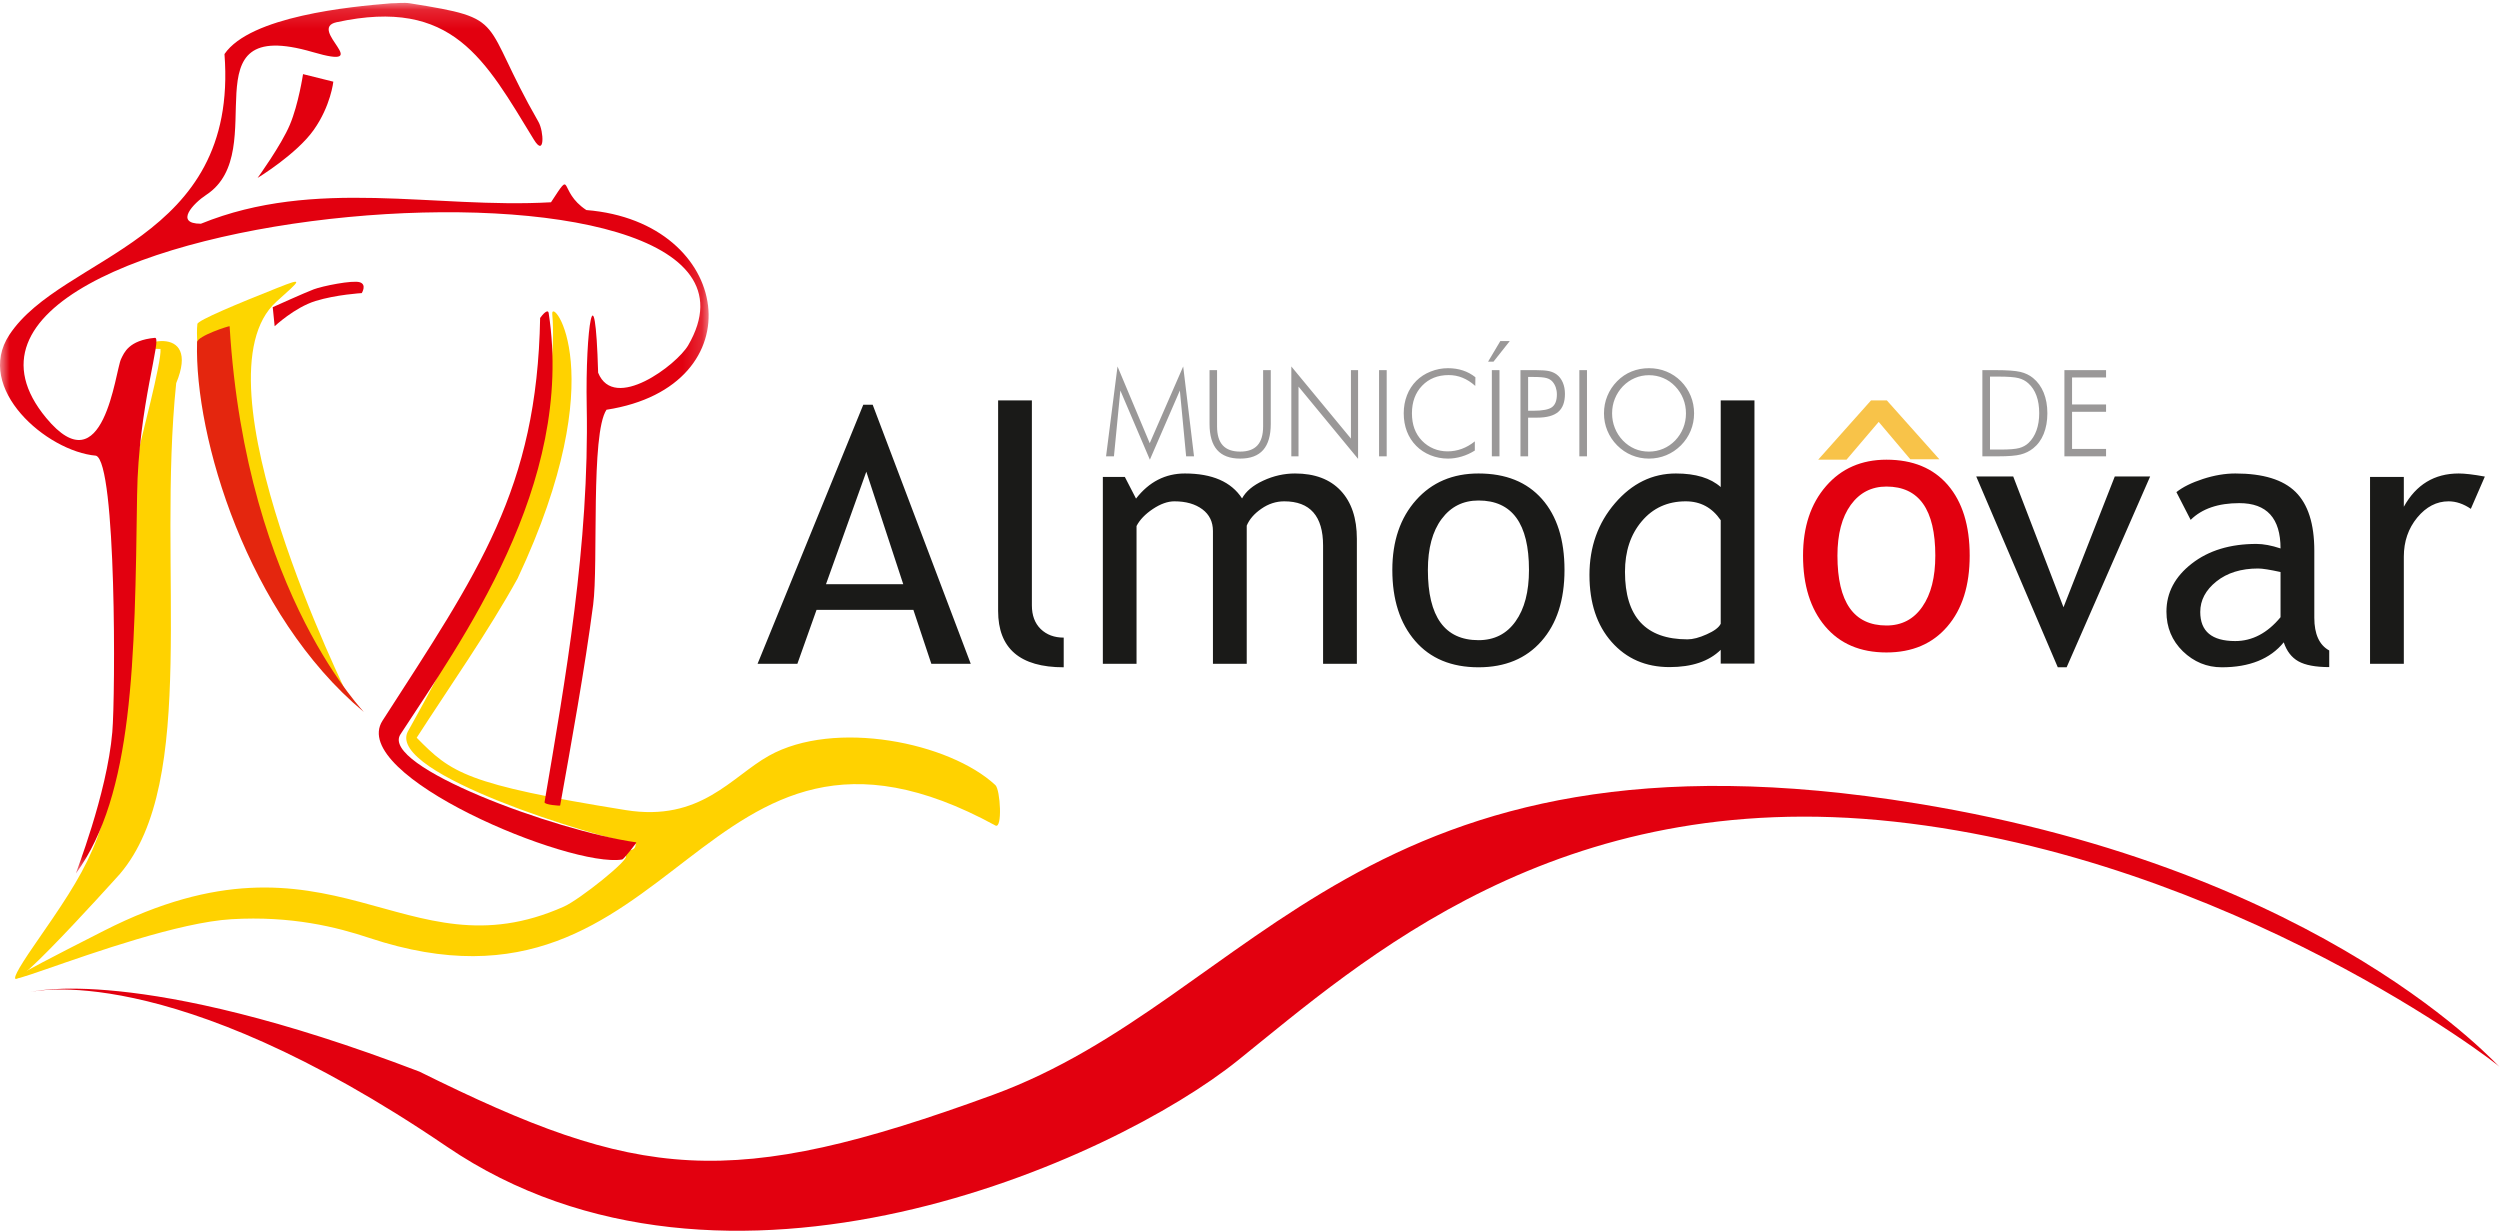
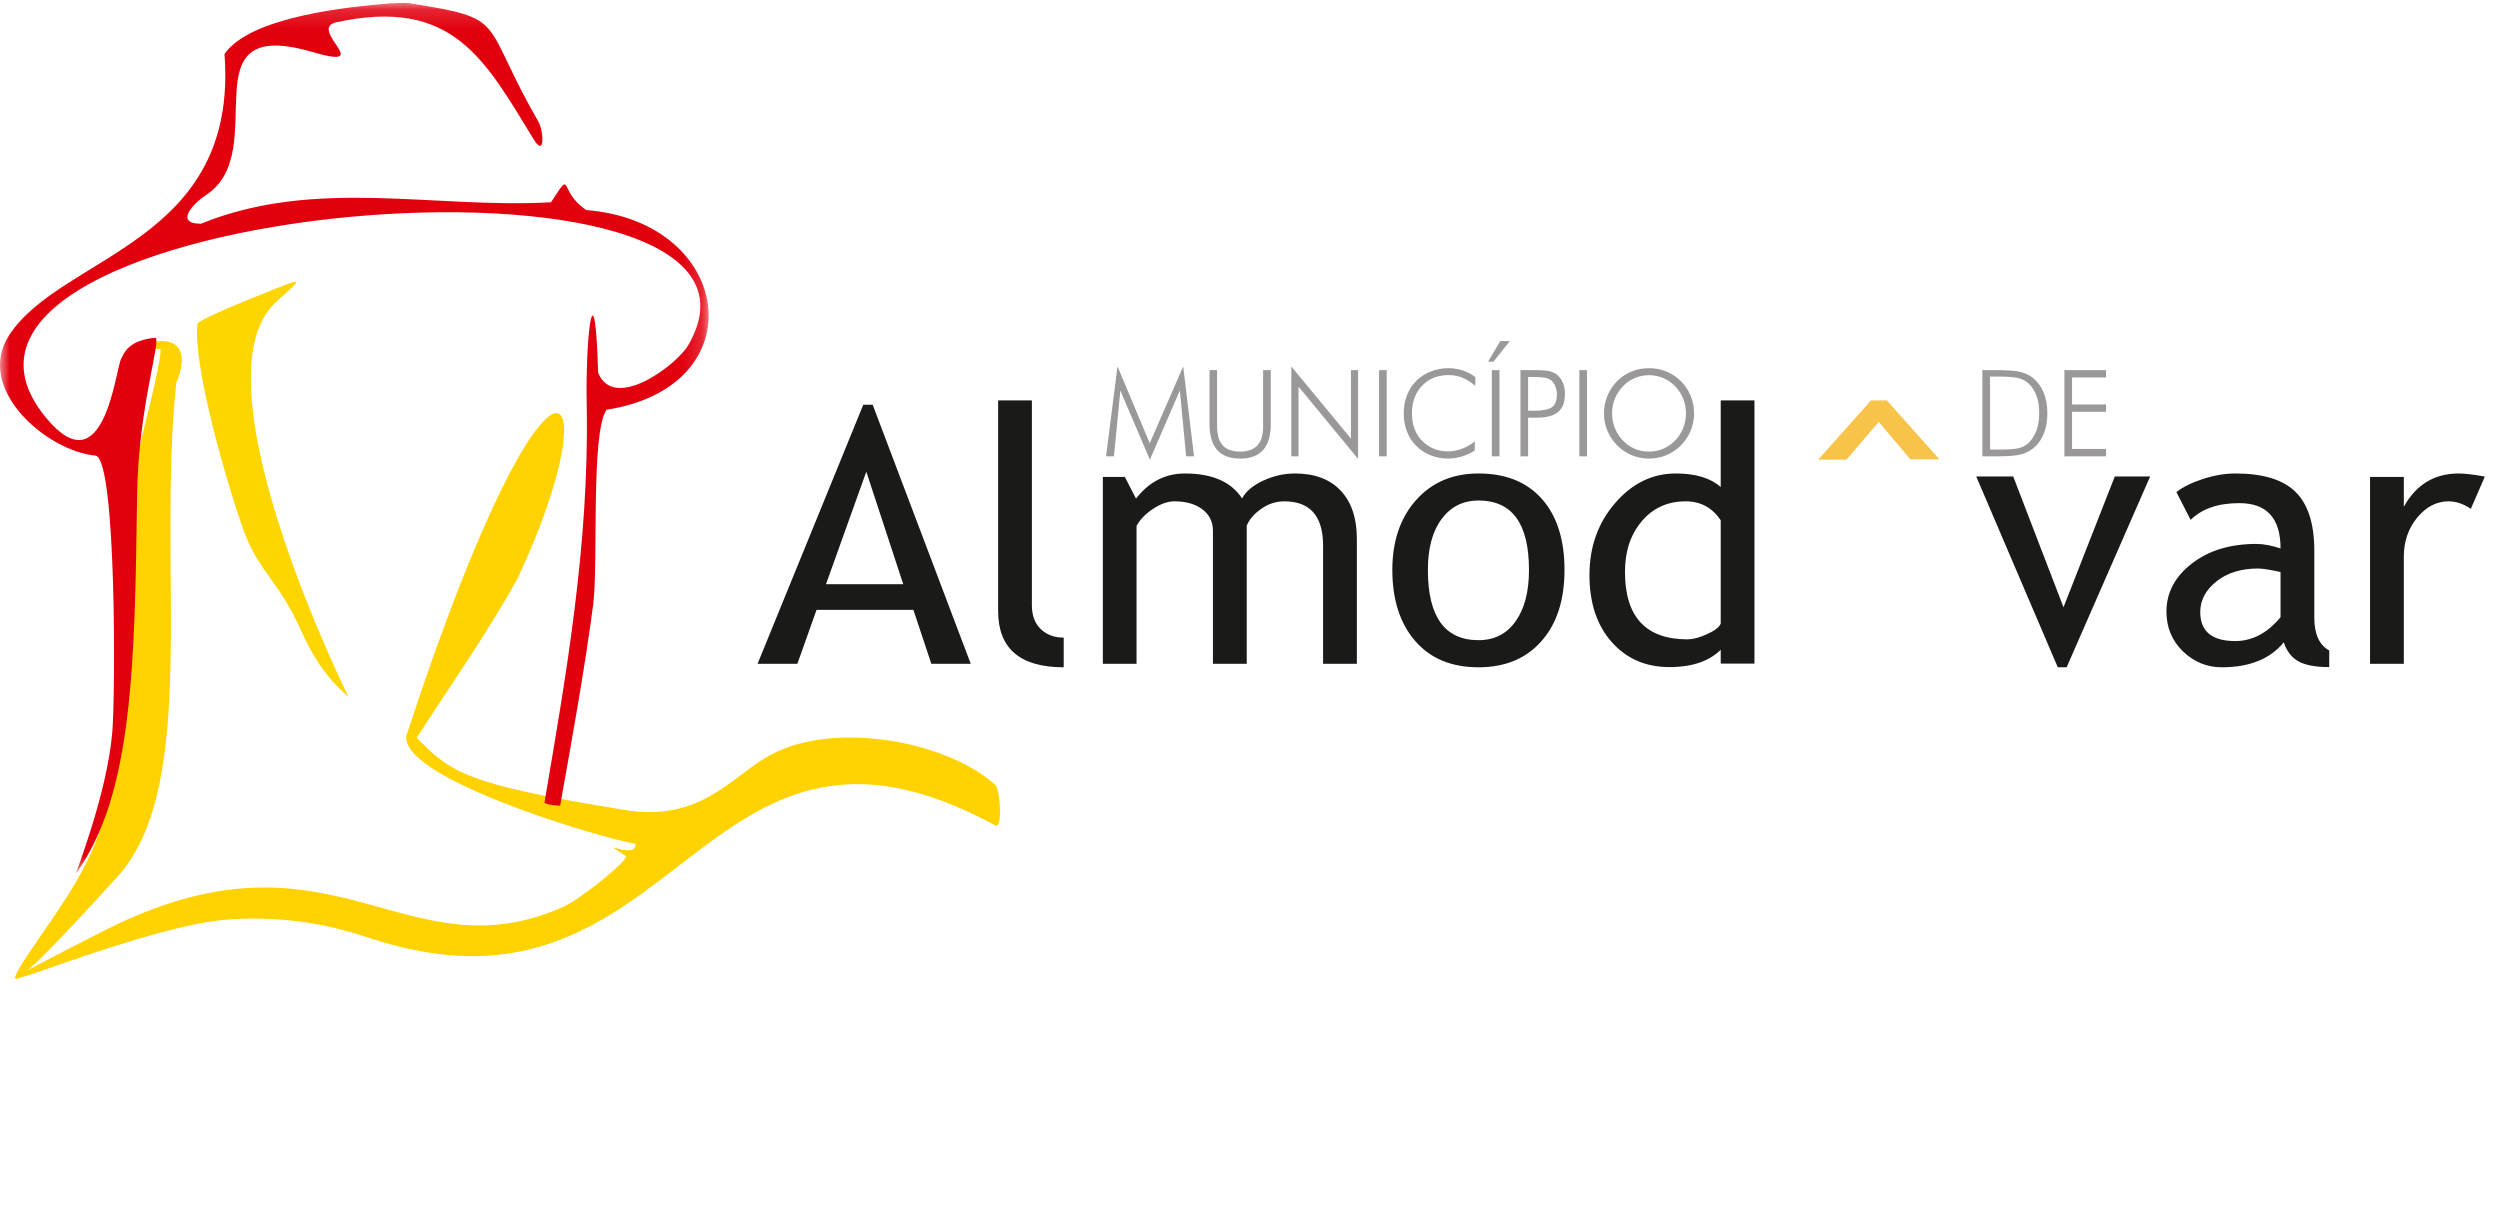
<svg xmlns="http://www.w3.org/2000/svg" xmlns:xlink="http://www.w3.org/1999/xlink" width="130" height="64" viewBox="0 0 130 64">
  <defs>
    <polygon id="logo-a" points="0 .149 36.849 .149 36.849 45.418 0 45.418" />
  </defs>
  <g fill="none" fill-rule="evenodd">
-     <path fill="#FFD200" d="M21.668,38.361 C23.457,40.185 24.217,40.787 32.537,42.125 C36.429,42.751 38.035,40.389 39.982,39.3 C43.398,37.387 49.377,38.605 51.761,40.826 C52.019,41.067 52.135,43.131 51.761,42.926 C36.216,34.439 35.406,54.167 19.195,48.769 C17.518,48.21 15.162,47.615 12.034,47.799 C6.632,48.119 -5.996,54.192 5.41,48.396 C17.327,42.342 20.966,50.868 29.325,47.142 C30.133,46.784 32.784,44.67 32.537,44.511 C30.87,43.44 33.056,44.798 33.056,43.881 C31.039,43.539 20.13,40.256 21.197,38.058 C21.431,37.576 29.403,24.069 28.717,16.33 C28.634,15.377 31.97,19.325 26.917,30.075 C25.38,32.86 23.399,35.676 21.668,38.361" />
+     <path fill="#FFD200" d="M21.668,38.361 C23.457,40.185 24.217,40.787 32.537,42.125 C36.429,42.751 38.035,40.389 39.982,39.3 C43.398,37.387 49.377,38.605 51.761,40.826 C52.019,41.067 52.135,43.131 51.761,42.926 C36.216,34.439 35.406,54.167 19.195,48.769 C17.518,48.21 15.162,47.615 12.034,47.799 C6.632,48.119 -5.996,54.192 5.41,48.396 C17.327,42.342 20.966,50.868 29.325,47.142 C30.133,46.784 32.784,44.67 32.537,44.511 C30.87,43.44 33.056,44.798 33.056,43.881 C31.039,43.539 20.13,40.256 21.197,38.058 C28.634,15.377 31.97,19.325 26.917,30.075 C25.38,32.86 23.399,35.676 21.668,38.361" />
    <path fill="#FFD200" d="M6.151,38.042 C6.293,36.496 6.134,29.215 7.169,23.618 C7.279,23.022 8.423,18.777 8.345,18.146 C7.189,18.146 7.089,17.859 6.61,18.777 C6.949,17.629 10.477,16.769 9.162,19.925 C8.165,29.567 10.35,40.627 6.232,45.448 C6.182,45.506 -1.999,54.618 1.789,49.139 C4.526,45.179 5.643,43.604 6.151,38.042" />
    <mask id="logo-b" fill="#fff">
      <use xlink:href="#logo-a" />
    </mask>
    <path fill="#E2000F" d="M5.84,38.067 C6.003,36.199 6.059,24.043 4.992,23.696 C2.421,23.469 -1.346,20.201 0.484,17.415 C3.234,13.231 12.423,12.637 11.673,2.811 C13.017,0.847 18.195,0.345 20.33,0.172 C20.646,0.172 20.986,0.12 21.318,0.172 C26.498,0.998 24.916,0.965 28,6.337 C28.284,6.831 28.338,8.202 27.762,7.261 C25.22,3.107 23.557,-0.157 17.504,1.155 C15.93,1.496 19.6,3.685 16.258,2.707 C9.582,0.754 14.206,7.852 10.724,10.133 C10.065,10.564 9.043,11.634 10.447,11.634 C16.416,9.208 22.584,10.864 28.652,10.518 C29.837,8.707 28.988,9.939 30.49,10.923 C38.139,11.538 39.366,20.092 31.538,21.307 C30.707,22.54 31.121,29.335 30.845,31.44 C30.407,34.79 29.71,38.632 29.128,41.888 C29.125,41.911 28.293,41.848 28.316,41.714 C29.396,35.341 30.649,28.337 30.509,21.114 C30.432,17.102 30.944,13.774 31.103,19.38 C31.933,21.441 35.2,18.965 35.787,17.954 C42.505,6.385 -6.928,10.481 2.403,21.734 C5.407,25.356 5.99,19.294 6.296,18.667 C6.456,18.34 6.694,17.695 8.056,17.567 C8.452,17.53 7.194,21.077 7.129,25.733 C7.009,34.378 6.935,41.315 3.951,45.416 C3.89,45.501 5.562,41.328 5.84,38.067" mask="url(#logo-b)" />
-     <path fill="#E2000F" d="M28.532,16.284 C29.901,25.242 23.943,33.38 20.822,38.187 C19.755,39.832 28.824,43.196 33.09,43.803 C33.12,43.807 32.437,44.679 32.358,44.693 C29.659,45.149 18.063,40.314 19.891,37.475 C24.88,29.726 27.925,25.445 28.087,16.534 C28.208,16.36 28.494,16.034 28.532,16.284" />
    <path fill="#FDD600" d="M15.605,32.681 C14.502,30.228 13.414,29.67 12.66,27.563 C11.827,25.236 10.028,19.075 10.264,16.847 C10.285,16.656 12.339,15.798 14.443,14.963 C15.819,14.417 15.65,14.545 14.377,15.684 C9.905,19.691 18.132,36.251 18.121,36.241 C16.873,35.141 16.252,34.115 15.605,32.681" />
-     <path fill="#E4260E" d="M18.897,37.004 C12.863,31.967 10.104,22.717 10.248,17.797 C10.257,17.47 11.937,16.931 11.94,16.965 C12.795,31.098 19.222,37.274 18.897,37.004" />
-     <path fill="#E2000F" d="M13.394 9.253C13.394 9.253 14.629 7.547 15.074 6.484 15.522 5.422 15.758 3.855 15.758 3.855L17.333 4.247C17.333 4.247 17.202 5.505 16.309 6.763 15.416 8.023 13.394 9.253 13.394 9.253M1.576 51.587C1.576 51.587 8.734 49.762 23.231 59.621 37.727 69.479 57.906 60.339 64.37 55.14 70.836 49.942 80.945 40.81 98.495 42.725 116.045 44.639 130 55.408 130 55.498 130 55.588 121.083 45.281 99.686 41.782 70.83 37.061 65.351 51.915 51.637 56.932 37.923 61.95 33.221 61.385 21.815 55.726 7.111 50.1 1.576 51.587 1.576 51.587M14.182 15.973L14.282 16.964C14.282 16.964 15.321 15.989 16.403 15.653 17.485 15.318 18.812 15.241 18.812 15.241 18.812 15.241 19.087 14.799 18.712 14.678 18.336 14.556 16.764 14.875 16.317 15.044 15.87 15.211 14.182 15.973 14.182 15.973" />
    <path fill="#1A1A18" d="M48.429,34.516 L47.496,31.713 L42.46,31.713 L41.464,34.516 L39.394,34.516 L44.891,21.045 L45.379,21.045 L50.478,34.516 L48.429,34.516 Z M45.048,24.528 L42.951,30.379 L46.969,30.379 L45.048,24.528 Z M51.902,31.767 L51.902,20.819 L53.658,20.819 L53.658,31.479 C53.658,31.998 53.809,32.407 54.115,32.708 C54.422,33.005 54.818,33.156 55.313,33.156 L55.313,34.699 C53.039,34.699 51.902,33.72 51.902,31.767 Z M68.8,34.516 L68.8,28.368 C68.8,26.838 68.125,26.069 66.779,26.069 C66.354,26.069 65.956,26.2 65.588,26.457 C65.217,26.714 64.966,27.005 64.83,27.333 L64.83,34.516 L63.073,34.516 L63.073,27.612 C63.073,27.135 62.89,26.76 62.526,26.485 C62.156,26.209 61.673,26.069 61.068,26.069 C60.718,26.069 60.343,26.204 59.946,26.469 C59.548,26.736 59.268,27.029 59.1,27.352 L59.1,34.516 L57.348,34.516 L57.348,24.801 L58.492,24.801 L59.073,25.927 C59.751,25.054 60.599,24.621 61.614,24.621 C63.029,24.621 64.024,25.051 64.587,25.918 C64.785,25.55 65.153,25.24 65.688,24.993 C66.224,24.744 66.776,24.621 67.341,24.621 C68.365,24.621 69.157,24.919 69.715,25.512 C70.277,26.11 70.557,26.946 70.557,28.02 L70.557,34.516 L68.8,34.516 Z M72.401,29.636 C72.401,28.135 72.815,26.924 73.638,26.002 C74.458,25.082 75.542,24.621 76.884,24.621 C78.302,24.621 79.399,25.064 80.183,25.949 C80.963,26.835 81.354,28.063 81.354,29.636 C81.354,31.203 80.954,32.437 80.153,33.342 C79.356,34.247 78.264,34.699 76.884,34.699 C75.474,34.699 74.372,34.24 73.585,33.326 C72.797,32.413 72.401,31.184 72.401,29.636 Z M74.25,29.636 C74.25,32.073 75.13,33.289 76.884,33.289 C77.703,33.289 78.347,32.964 78.81,32.31 C79.276,31.658 79.507,30.766 79.507,29.636 C79.507,27.228 78.633,26.026 76.884,26.026 C76.081,26.026 75.444,26.345 74.966,26.986 C74.488,27.627 74.25,28.513 74.25,29.636 Z M89.477,34.507 L89.477,33.791 C88.866,34.389 87.98,34.689 86.817,34.689 C85.577,34.689 84.574,34.252 83.805,33.382 C83.036,32.512 82.652,31.352 82.652,29.899 C82.652,28.441 83.093,27.197 83.981,26.166 C84.867,25.135 85.924,24.621 87.147,24.621 C88.174,24.621 88.949,24.857 89.477,25.327 L89.477,20.819 L91.232,20.819 L91.232,34.507 L89.477,34.507 Z M89.477,27.051 C89.033,26.398 88.428,26.069 87.659,26.069 C86.715,26.069 85.953,26.416 85.373,27.104 C84.788,27.794 84.499,28.67 84.499,29.735 C84.499,32.077 85.58,33.246 87.75,33.246 C88.028,33.246 88.358,33.16 88.746,32.986 C89.133,32.816 89.38,32.633 89.477,32.437 L89.477,27.051 Z M107.465,34.699 L107.005,34.699 L102.764,24.776 L104.687,24.776 L107.302,31.578 L109.969,24.776 L111.808,24.776 L107.465,34.699 Z M118.755,33.401 C118.052,34.264 116.975,34.699 115.533,34.699 C114.753,34.699 114.082,34.419 113.51,33.868 C112.943,33.315 112.655,32.626 112.655,31.804 C112.655,30.82 113.097,29.987 113.975,29.305 C114.852,28.624 115.97,28.284 117.333,28.284 C117.702,28.284 118.121,28.364 118.588,28.519 C118.588,26.949 117.875,26.163 116.445,26.163 C115.349,26.163 114.504,26.45 113.914,27.033 L113.173,25.59 C113.507,25.324 113.968,25.098 114.554,24.906 C115.145,24.714 115.706,24.621 116.241,24.621 C117.677,24.621 118.72,24.94 119.37,25.581 C120.019,26.222 120.344,27.24 120.344,28.639 L120.344,32.122 C120.344,32.973 120.603,33.543 121.12,33.825 L121.12,34.689 C120.404,34.689 119.872,34.587 119.518,34.389 C119.162,34.191 118.909,33.859 118.755,33.401 Z M118.588,29.745 C118.032,29.624 117.645,29.562 117.424,29.562 C116.537,29.562 115.812,29.788 115.254,30.234 C114.693,30.682 114.413,31.212 114.413,31.822 C114.413,32.832 115.018,33.335 116.232,33.335 C117.117,33.335 117.904,32.921 118.588,32.095 L118.588,29.745 Z M128.483,26.46 C128.102,26.2 127.714,26.069 127.326,26.069 C126.705,26.069 126.162,26.351 125.695,26.915 C125.233,27.479 124.999,28.153 124.999,28.945 L124.999,34.516 L123.242,34.516 L123.242,24.801 L124.999,24.801 L124.999,26.351 C125.639,25.197 126.592,24.621 127.853,24.621 C128.167,24.621 128.622,24.673 129.212,24.782 L128.483,26.46 Z" />
-     <path fill="#E2000F" d="M93.758,28.892 C93.758,27.398 94.158,26.194 94.955,25.277 C95.748,24.362 96.798,23.904 98.096,23.904 C99.47,23.904 100.531,24.344 101.29,25.224 C102.046,26.105 102.424,27.327 102.424,28.892 C102.424,30.45 102.036,31.678 101.261,32.578 C100.489,33.478 99.432,33.928 98.096,33.928 C96.731,33.928 95.666,33.471 94.903,32.563 C94.139,31.654 93.758,30.432 93.758,28.892 M95.547,28.892 C95.547,31.315 96.397,32.526 98.096,32.526 C98.889,32.526 99.512,32.202 99.96,31.552 C100.413,30.903 100.636,30.016 100.636,28.892 C100.636,26.497 99.79,25.301 98.096,25.301 C97.32,25.301 96.703,25.618 96.239,26.256 C95.779,26.893 95.547,27.775 95.547,28.892" />
    <path fill="#9A9898" d="M59.793,23.904 L58.258,20.306 L57.925,23.729 L57.515,23.729 L58.111,19.056 L59.786,23.047 L61.526,19.056 L62.089,23.729 L61.679,23.729 L61.353,20.306 L59.793,23.904 Z M62.896,19.247 L63.287,19.247 L63.287,22.173 C63.287,22.616 63.387,22.946 63.585,23.16 C63.782,23.375 64.083,23.483 64.489,23.483 C64.891,23.483 65.19,23.375 65.386,23.16 C65.583,22.946 65.682,22.616 65.682,22.173 L65.682,19.247 L66.08,19.247 L66.08,22.042 C66.08,22.646 65.948,23.1 65.685,23.399 C65.423,23.698 65.024,23.847 64.489,23.847 C63.954,23.847 63.555,23.698 63.292,23.399 C63.028,23.1 62.896,22.646 62.896,22.042 L62.896,19.247 Z M67.149,23.729 L67.149,19.056 L70.249,22.807 L70.249,19.247 L70.62,19.247 L70.62,23.861 L67.523,20.104 L67.523,23.729 L67.149,23.729 Z M71.711,23.729 L72.108,23.729 L72.108,19.247 L71.711,19.247 L71.711,23.729 Z M76.714,20.068 C76.498,19.874 76.276,19.734 76.049,19.642 C75.821,19.549 75.582,19.504 75.331,19.504 C74.765,19.504 74.306,19.688 73.952,20.055 C73.598,20.422 73.421,20.902 73.421,21.49 C73.421,21.788 73.464,22.053 73.55,22.289 C73.638,22.527 73.77,22.737 73.947,22.921 C74.122,23.1 74.324,23.236 74.55,23.331 C74.776,23.424 75.017,23.471 75.277,23.471 C75.528,23.471 75.773,23.428 76.012,23.34 C76.252,23.252 76.477,23.123 76.691,22.951 L76.691,23.428 C76.475,23.564 76.249,23.668 76.009,23.739 C75.768,23.812 75.53,23.847 75.296,23.847 C74.977,23.847 74.675,23.789 74.386,23.673 C74.097,23.557 73.849,23.393 73.642,23.183 C73.428,22.967 73.268,22.716 73.158,22.431 C73.049,22.144 72.994,21.83 72.994,21.49 C72.994,21.156 73.05,20.843 73.163,20.554 C73.275,20.264 73.438,20.014 73.648,19.803 C73.853,19.598 74.101,19.436 74.391,19.321 C74.68,19.204 74.982,19.146 75.296,19.146 C75.574,19.146 75.831,19.185 76.071,19.264 C76.309,19.342 76.525,19.46 76.721,19.616 L76.714,20.068 Z M77.576,23.729 L77.973,23.729 L77.973,19.247 L77.576,19.247 L77.576,23.729 Z M77.38,18.806 L78.017,17.735 L78.508,17.735 L77.662,18.806 L77.38,18.806 Z M79.064,23.729 L79.064,19.247 L79.863,19.247 C80.177,19.247 80.409,19.265 80.557,19.299 C80.706,19.334 80.835,19.391 80.944,19.471 C81.082,19.572 81.187,19.712 81.265,19.889 C81.341,20.068 81.377,20.264 81.377,20.481 C81.377,20.907 81.262,21.219 81.028,21.419 C80.795,21.618 80.427,21.718 79.922,21.718 L79.462,21.718 L79.462,23.729 L79.064,23.729 Z M79.462,21.359 L79.734,21.359 C80.215,21.359 80.54,21.296 80.706,21.171 C80.873,21.046 80.958,20.825 80.958,20.511 C80.958,20.379 80.937,20.256 80.9,20.145 C80.862,20.034 80.806,19.934 80.729,19.846 C80.651,19.757 80.546,19.693 80.412,19.658 C80.28,19.621 80.052,19.602 79.734,19.602 L79.462,19.602 L79.462,21.359 Z M82.126,23.729 L82.523,23.729 L82.523,19.247 L82.126,19.247 L82.126,23.729 Z M85.746,23.483 C86.007,23.483 86.251,23.434 86.483,23.336 C86.714,23.239 86.923,23.096 87.107,22.908 C87.289,22.718 87.428,22.502 87.526,22.26 C87.623,22.018 87.67,21.763 87.67,21.497 C87.67,21.227 87.623,20.973 87.526,20.732 C87.43,20.494 87.292,20.278 87.107,20.086 C86.927,19.898 86.719,19.754 86.488,19.658 C86.256,19.559 86.009,19.51 85.746,19.51 C85.487,19.51 85.243,19.559 85.013,19.658 C84.784,19.754 84.576,19.898 84.391,20.086 C84.208,20.28 84.069,20.495 83.974,20.732 C83.877,20.97 83.829,21.224 83.829,21.497 C83.829,21.767 83.877,22.02 83.974,22.26 C84.069,22.5 84.208,22.716 84.391,22.908 C84.575,23.097 84.78,23.24 85.007,23.338 C85.234,23.435 85.481,23.483 85.746,23.483 Z M88.092,21.497 C88.092,21.812 88.032,22.113 87.915,22.399 C87.798,22.683 87.628,22.936 87.408,23.159 C87.181,23.384 86.928,23.555 86.643,23.672 C86.361,23.789 86.061,23.847 85.746,23.847 C85.432,23.847 85.133,23.789 84.851,23.672 C84.568,23.555 84.316,23.384 84.092,23.159 C83.869,22.933 83.699,22.678 83.583,22.395 C83.465,22.112 83.407,21.812 83.407,21.497 C83.407,21.176 83.465,20.874 83.583,20.588 C83.699,20.305 83.869,20.048 84.092,19.822 C84.311,19.6 84.562,19.43 84.843,19.317 C85.125,19.203 85.425,19.146 85.746,19.146 C86.069,19.146 86.373,19.203 86.654,19.32 C86.937,19.434 87.187,19.602 87.408,19.822 C87.631,20.048 87.8,20.305 87.917,20.588 C88.034,20.874 88.092,21.176 88.092,21.497 Z M103.48,23.377 L104.04,23.377 C104.492,23.377 104.812,23.35 105.002,23.298 C105.191,23.246 105.351,23.158 105.483,23.034 C105.666,22.859 105.805,22.64 105.898,22.378 C105.992,22.118 106.039,21.82 106.039,21.484 C106.039,21.142 105.992,20.839 105.897,20.578 C105.802,20.317 105.662,20.102 105.476,19.935 C105.337,19.807 105.168,19.716 104.967,19.663 C104.764,19.609 104.413,19.583 103.911,19.583 L103.836,19.583 L103.48,19.583 L103.48,23.377 Z M103.083,23.729 L103.083,19.247 L103.764,19.247 C104.372,19.247 104.803,19.278 105.058,19.339 C105.313,19.399 105.533,19.505 105.716,19.654 C105.959,19.852 106.145,20.107 106.272,20.419 C106.399,20.731 106.463,21.089 106.463,21.49 C106.463,21.893 106.399,22.25 106.272,22.564 C106.145,22.877 105.96,23.128 105.722,23.315 C105.533,23.465 105.317,23.571 105.073,23.634 C104.831,23.697 104.439,23.729 103.9,23.729 L103.764,23.729 L103.083,23.729 Z M107.349,23.729 L107.349,19.247 L109.515,19.247 L109.515,19.629 L107.747,19.629 L107.747,21.031 L109.515,21.031 L109.515,21.413 L107.747,21.413 L107.747,23.346 L109.515,23.346 L109.515,23.729 L107.349,23.729 Z" />
    <polygon fill="#F8C349" points="99.336 23.883 97.692 21.938 96.018 23.904 94.545 23.904 97.295 20.819 98.114 20.819 100.848 23.883" />
  </g>
</svg>